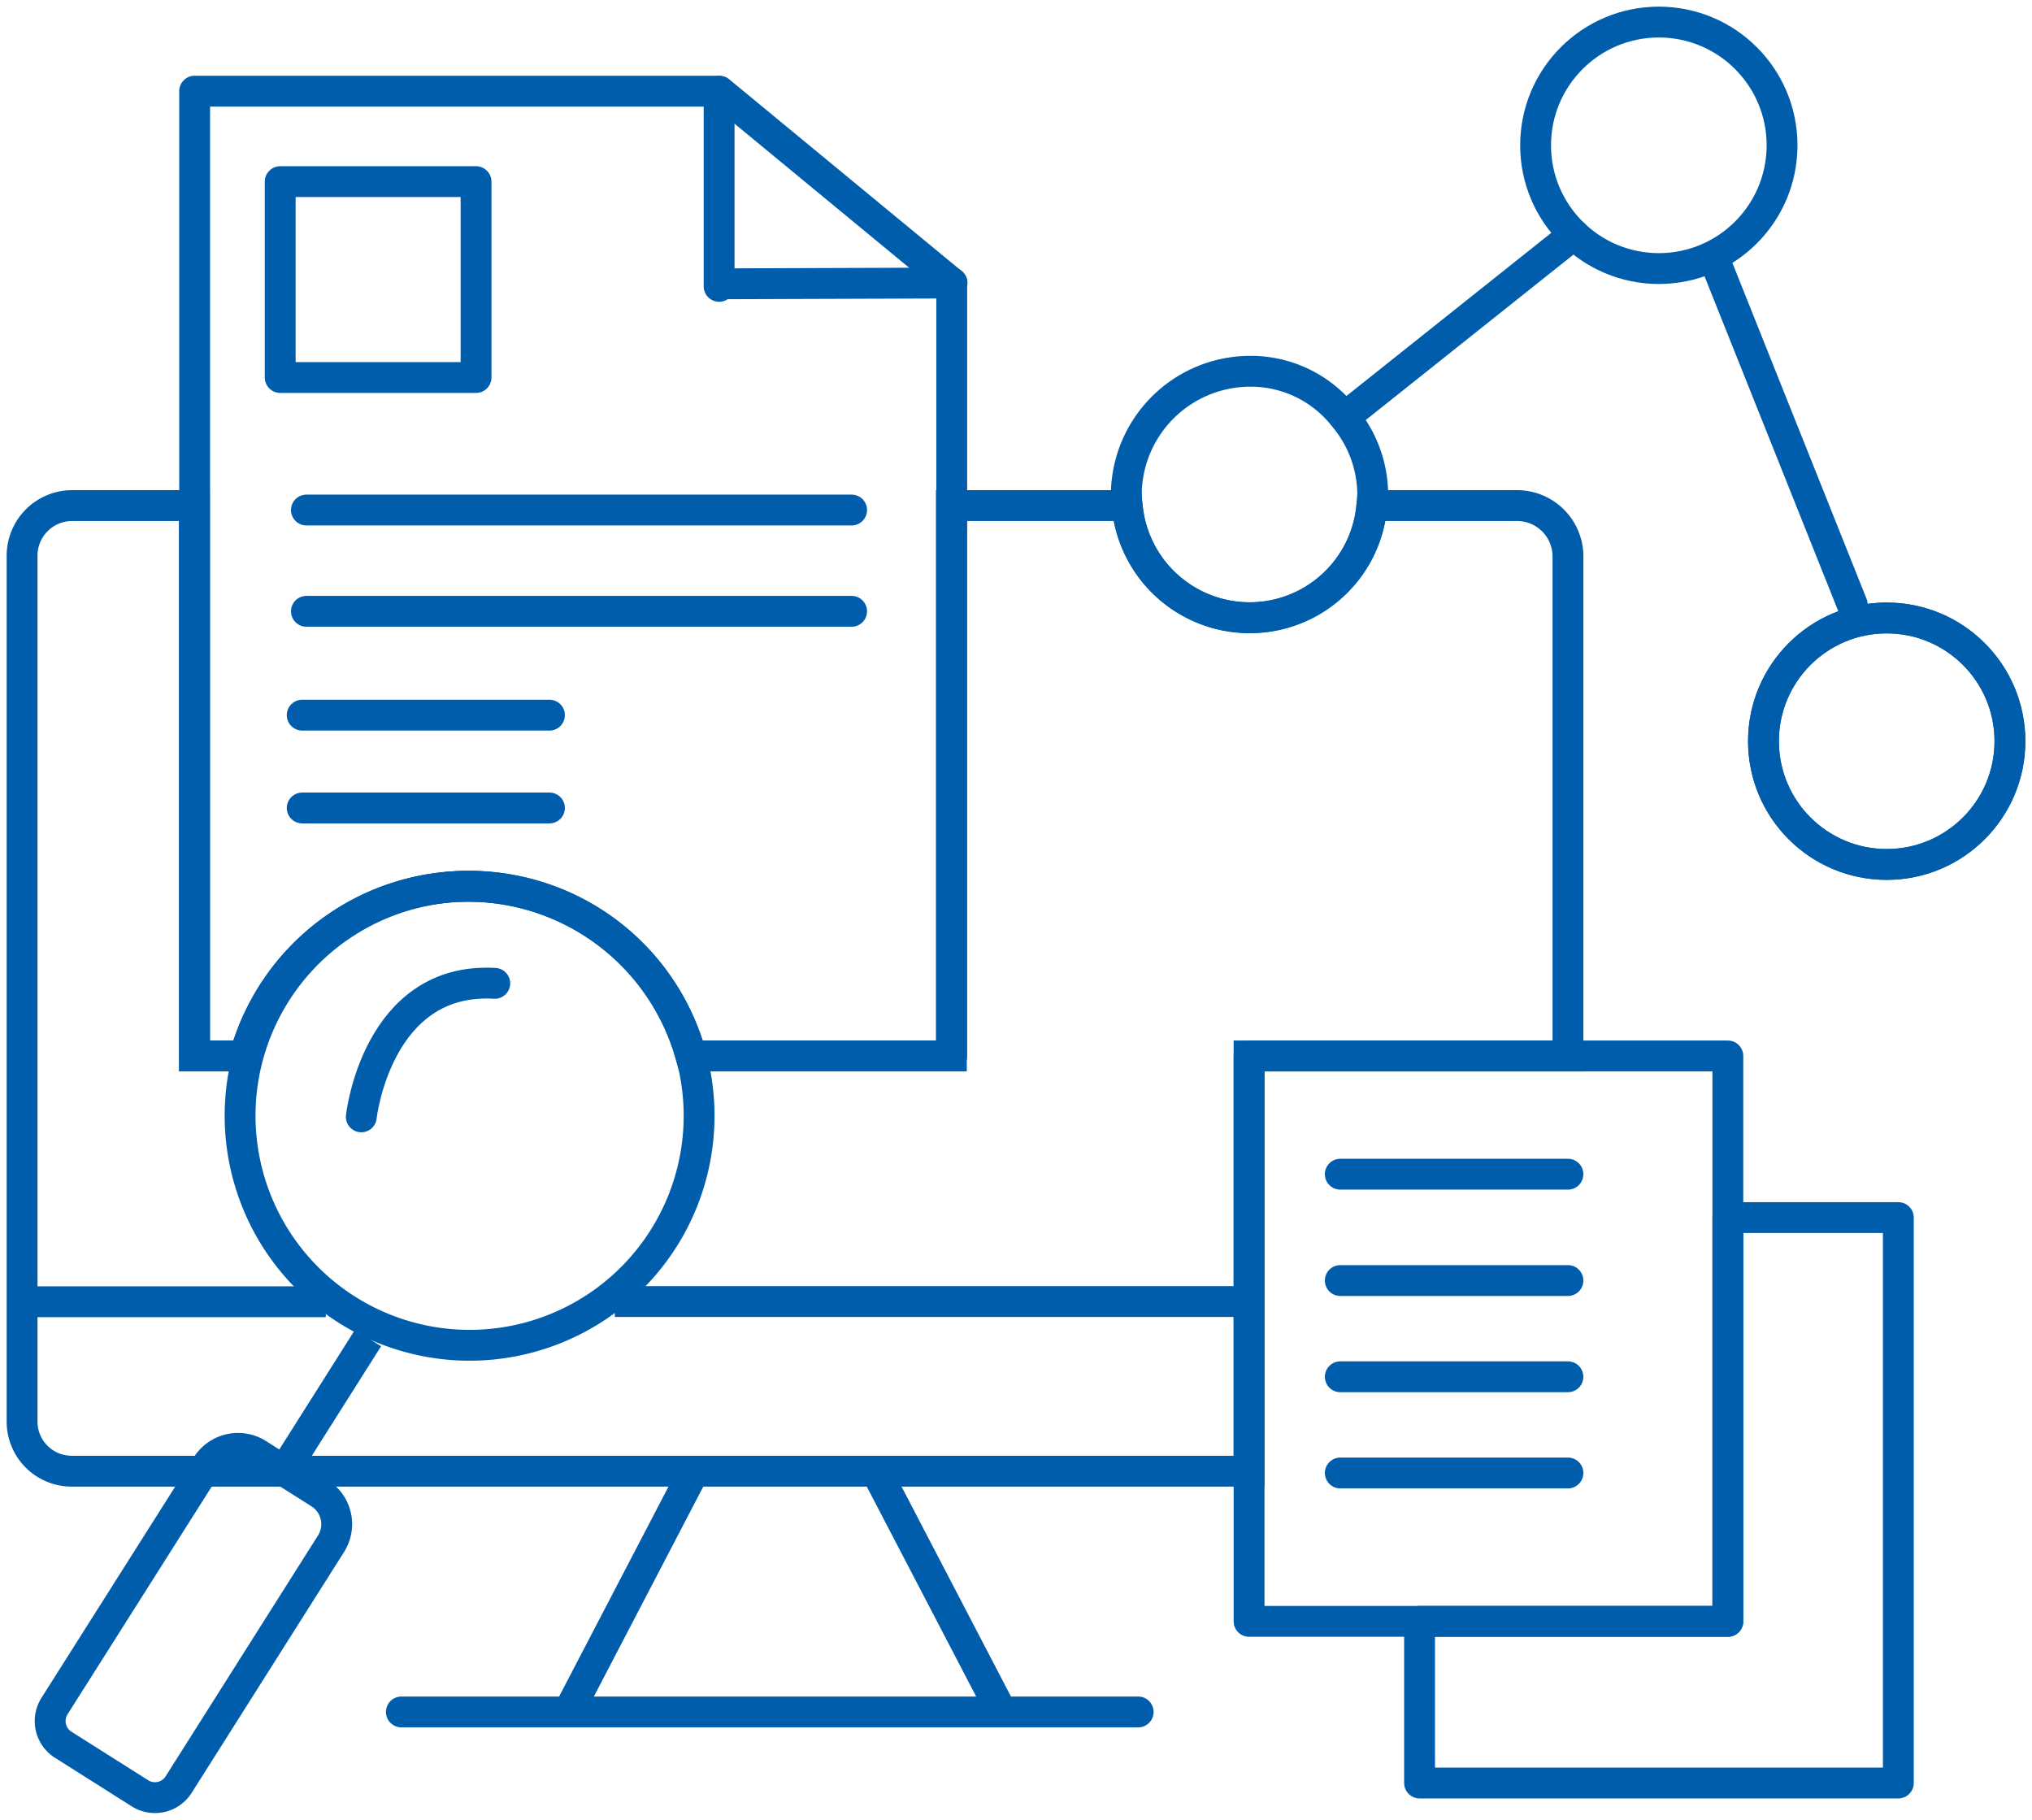
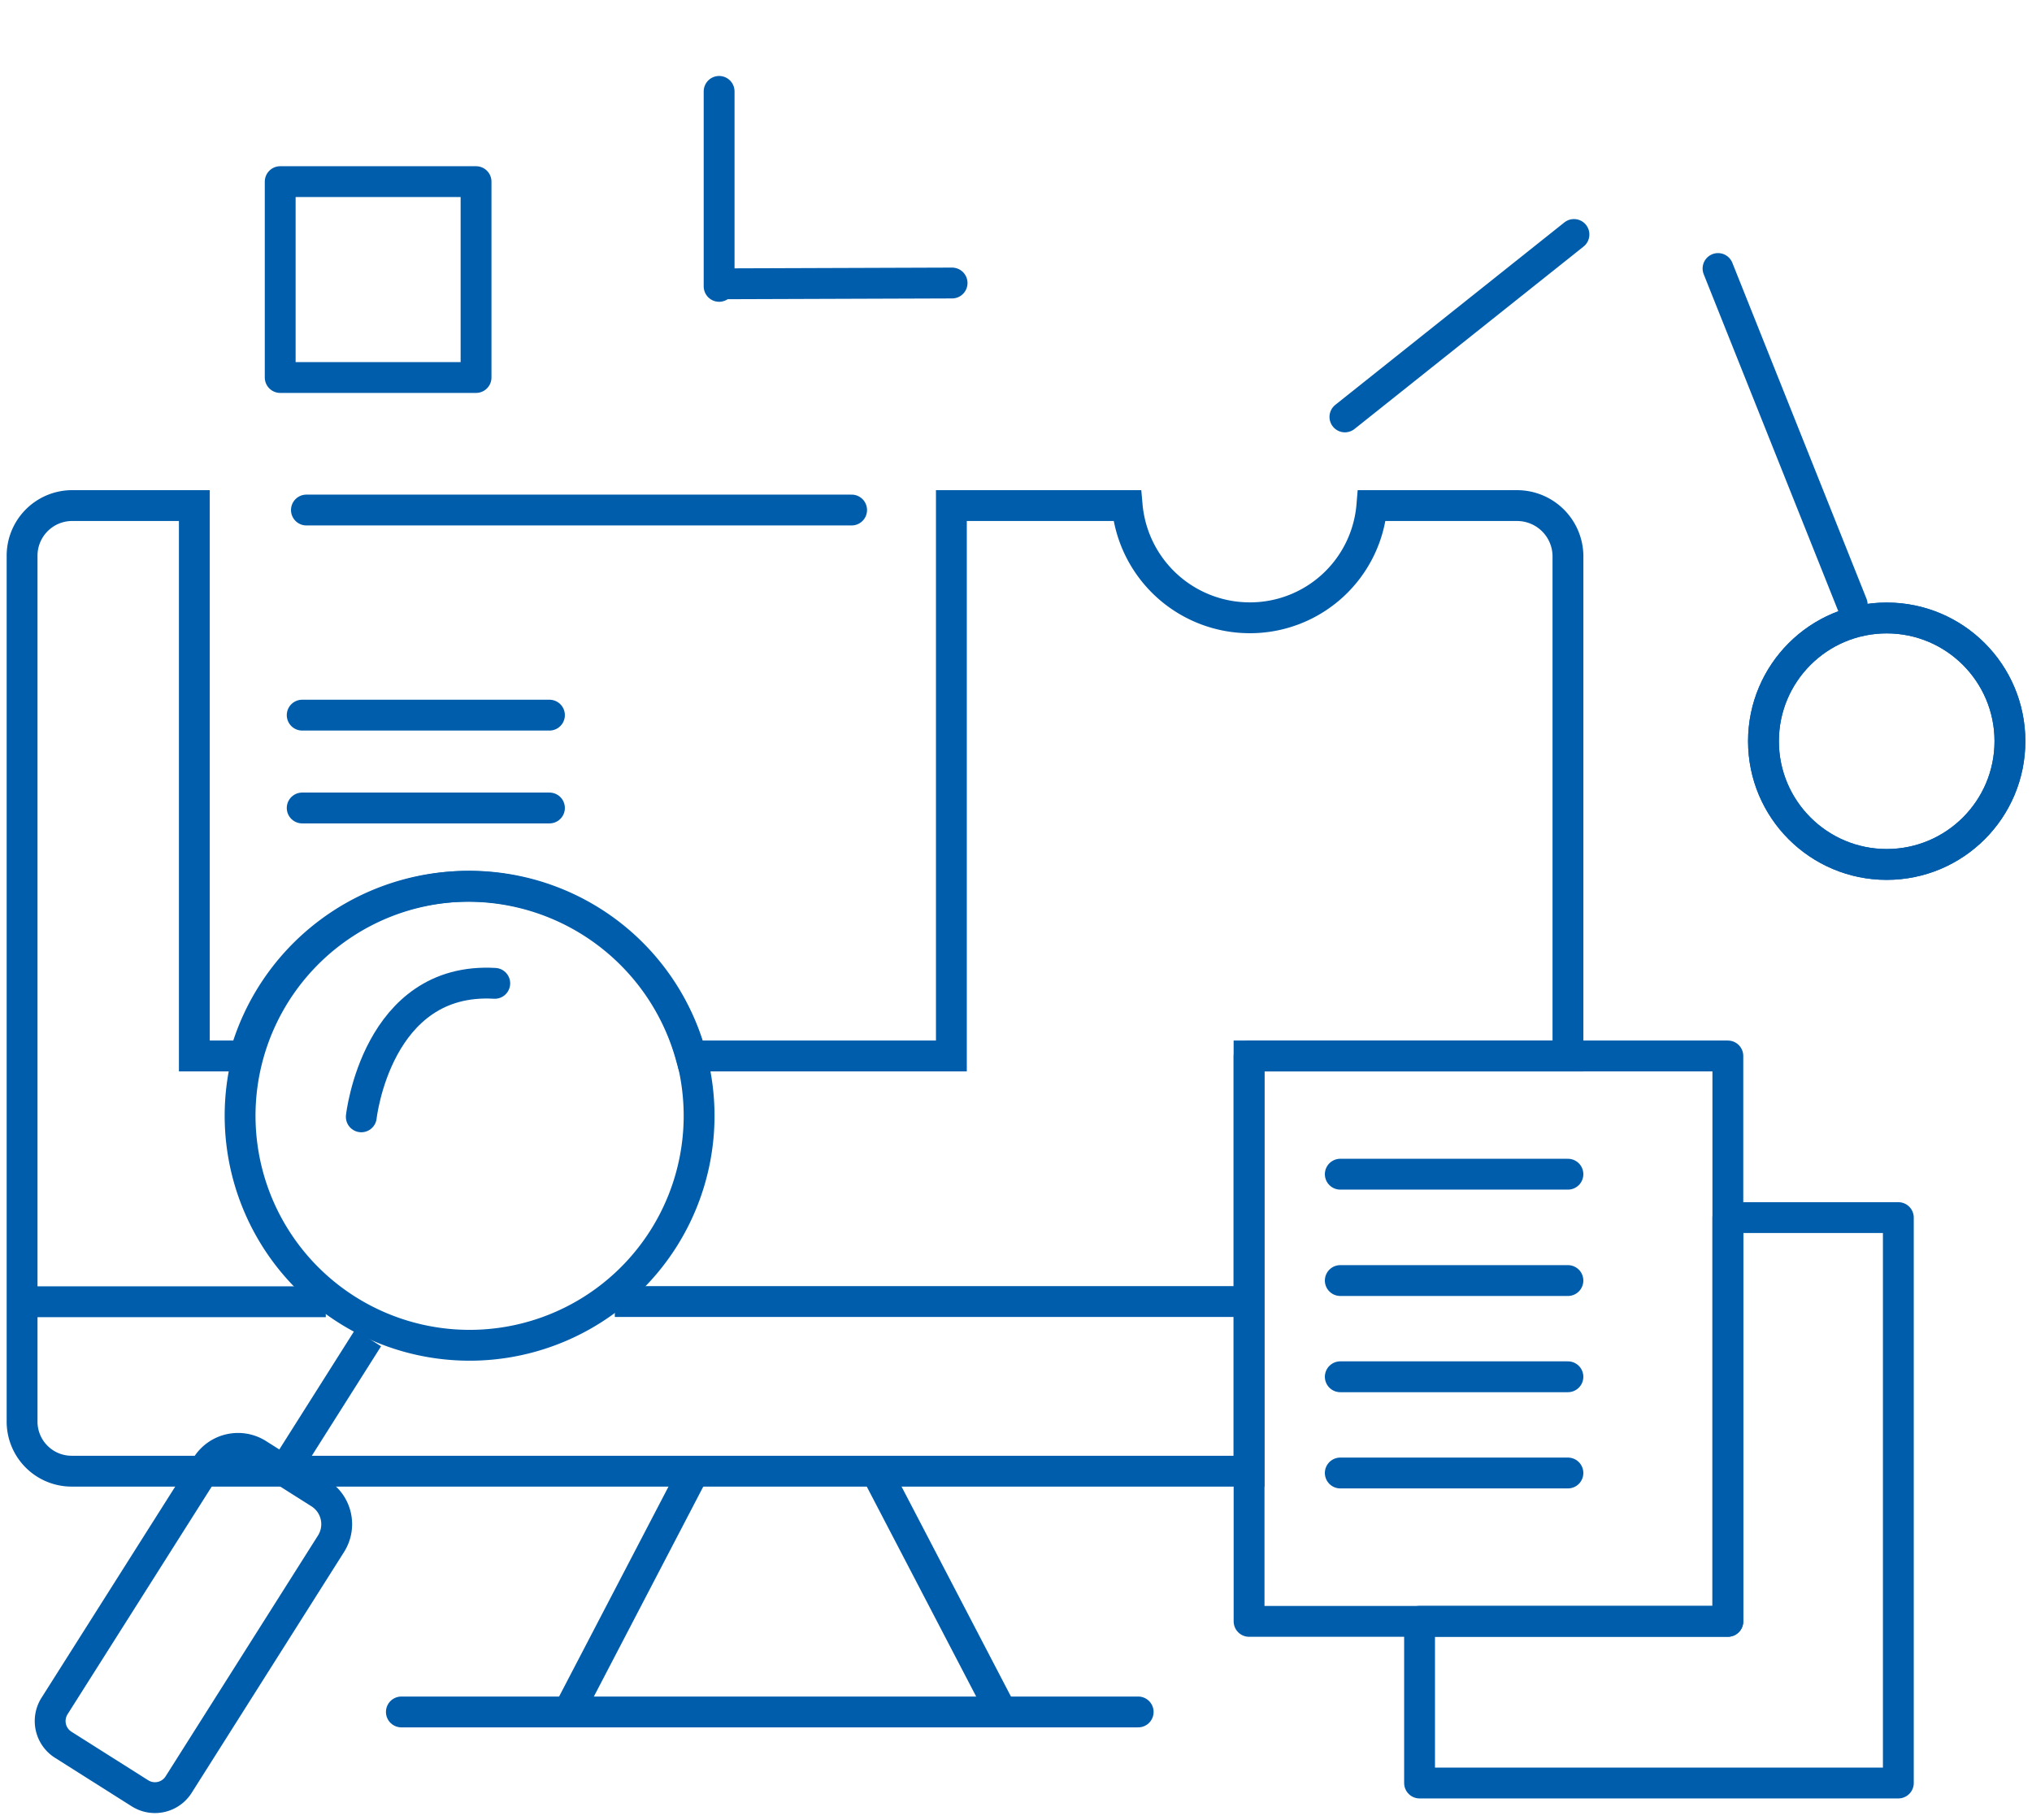
<svg xmlns="http://www.w3.org/2000/svg" width="197.657" height="177" viewBox="0 0 197.657 177">
  <defs>
    <style>.a,.c,.d,.e{fill:none;stroke-width:3px;}.a{stroke:#707070;}.b{clip-path:url(#a);}.c,.d,.e{stroke:#005dac;}.c,.d{stroke-miterlimit:10;}.d,.e{stroke-linecap:round;}.e{stroke-linejoin:round;}</style>
    <clipPath id="a">
      <rect class="a" width="197.657" height="177" />
    </clipPath>
  </defs>
  <g class="b" transform="translate(0 0)">
    <path class="c" d="M150.621,10.621V59.255H119.6V99.641H5.062a4.823,4.823,0,0,1-4.812-4.9V10.621a4.878,4.878,0,0,1,4.812-4.9H17.006V59.255h4.9a22.515,22.515,0,0,1,43.393,0H90.645V5.723h17.1a11.975,11.975,0,0,0,11.944,10.913A11.893,11.893,0,0,0,131.546,5.723h14.178A4.952,4.952,0,0,1,150.621,10.621Z" transform="translate(1.898 43.453)" />
    <line class="c" x1="61.695" transform="translate(59.805 126.594)" />
    <line class="c" x2="29.55" transform="translate(2.14 126.614)" />
    <line class="c" x1="12.15" y2="23.312" transform="translate(55.338 143.115)" />
    <line class="c" x1="12.15" y1="23.312" transform="translate(85.235 143.118)" />
    <line class="d" x2="71.671" transform="translate(39.042 166.512)" />
-     <path class="e" d="M75.843,19.678V94.864H50.495a22.515,22.515,0,0,0-43.393,0H2.2V1.032h51.04Z" transform="translate(16.734 7.836)" />
    <line class="d" y2="18.964" transform="translate(69.95 8.889)" />
    <line class="d" y1="0.077" x2="22.401" transform="translate(70.211 27.527)" />
    <line class="d" x2="53.034" transform="translate(29.805 49.608)" />
-     <line class="d" x2="53.034" transform="translate(29.805 59.459)" />
    <path class="e" d="M62.642,13.783V68.776H16.07V53.051H46.058V13.783Z" transform="translate(122.014 104.647)" />
    <line class="d" x2="24.051" transform="translate(29.395 69.558)" />
    <line class="d" x2="24.051" transform="translate(29.395 78.588)" />
    <rect class="e" width="19.05" height="19.05" transform="translate(27.256 17.667)" />
    <line class="c" x1="8.206" y2="12.975" transform="translate(27.593 130.143)" />
    <path class="c" d="M26.785,20.762l-6.015-3.807A3.6,3.6,0,0,0,15.8,18.072L.99,41.461a2.729,2.729,0,0,0,.851,3.764L9.3,49.942a2.727,2.727,0,0,0,3.764-.842L27.885,25.677A3.558,3.558,0,0,0,26.785,20.762Z" transform="translate(4.311 124.48)" />
    <path class="d" d="M47.624,32.459a22.324,22.324,0,1,1-.773-5.929A22.443,22.443,0,0,1,47.624,32.459Z" transform="translate(20.379 76.169)" />
    <path class="e" d="M4.09,24.136s1.5-13.654,12.983-12.984" transform="translate(31.054 84.493)" />
-     <path class="e" d="M36.723,16.233a4.183,4.183,0,0,1-.086,1.031,11.946,11.946,0,0,1-23.8,0,4.184,4.184,0,0,1-.086-1.031A12.065,12.065,0,0,1,24.78,4.2a11.524,11.524,0,0,1,9.194,4.468A11.833,11.833,0,0,1,36.723,16.233Z" transform="translate(96.806 31.912)" />
    <circle class="e" cx="11.987" cy="11.987" r="11.987" transform="translate(171.537 60.106)" />
    <circle class="e" cx="11.987" cy="11.987" r="11.987" transform="translate(171.537 60.106)" />
-     <circle class="e" cx="11.987" cy="11.987" r="11.987" transform="translate(149.371 2.147)" />
    <line class="e" y1="17.744" x2="22.281" transform="translate(130.822 22.807)" />
    <line class="e" x1="13.052" y1="32.678" transform="translate(167.116 26.117)" />
    <rect class="e" width="46.572" height="54.993" transform="translate(121.5 102.708)" />
    <line class="e" x2="22.143" transform="translate(130.372 114.208)" />
    <line class="e" x2="22.143" transform="translate(130.372 124.552)" />
    <line class="e" x2="22.143" transform="translate(130.372 133.911)" />
    <line class="e" x2="22.143" transform="translate(130.372 143.27)" />
  </g>
</svg>